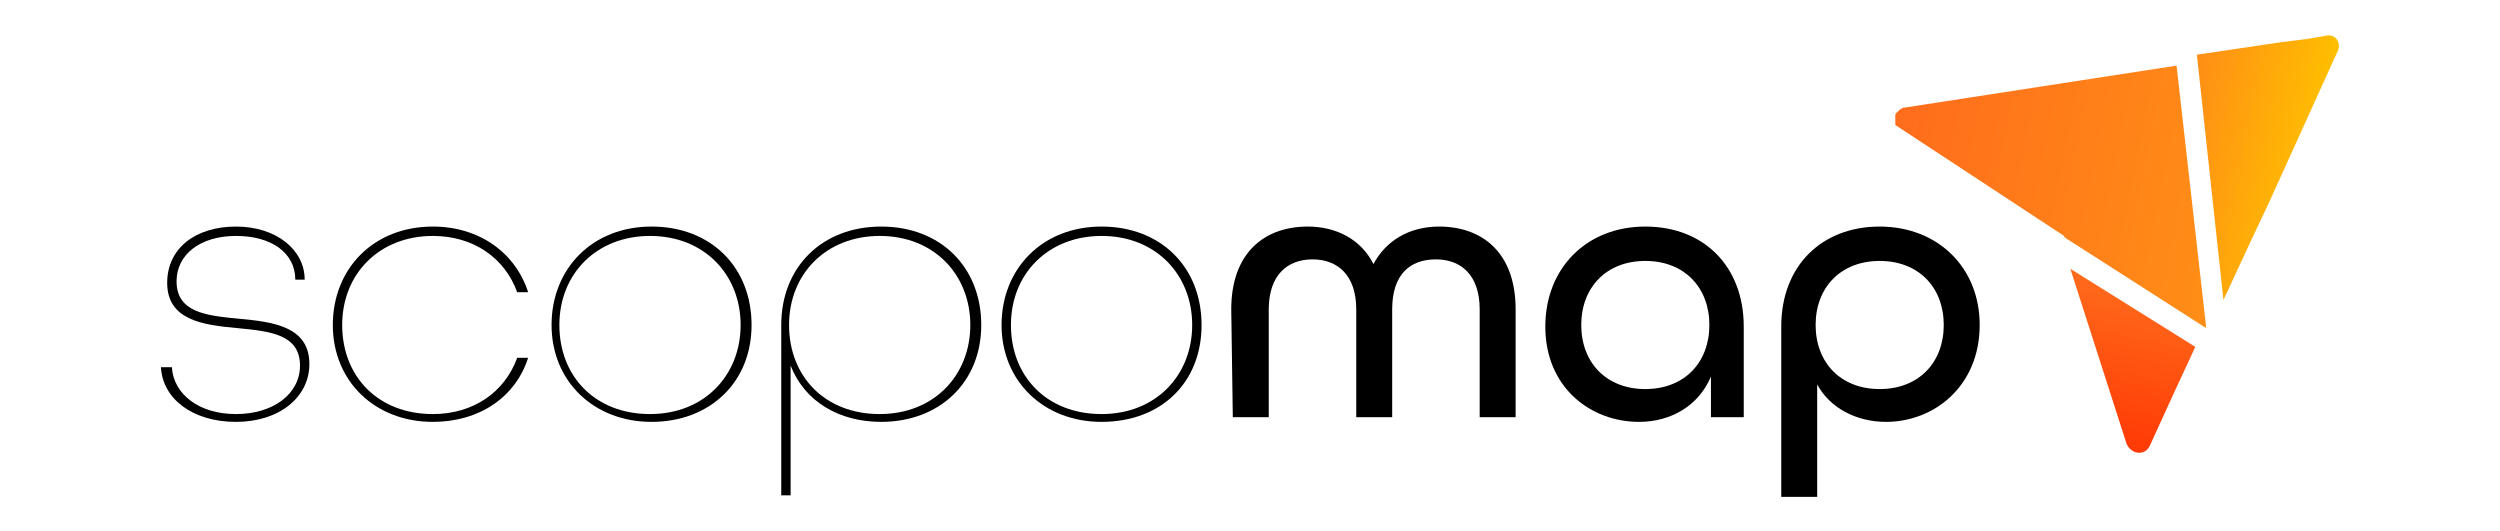
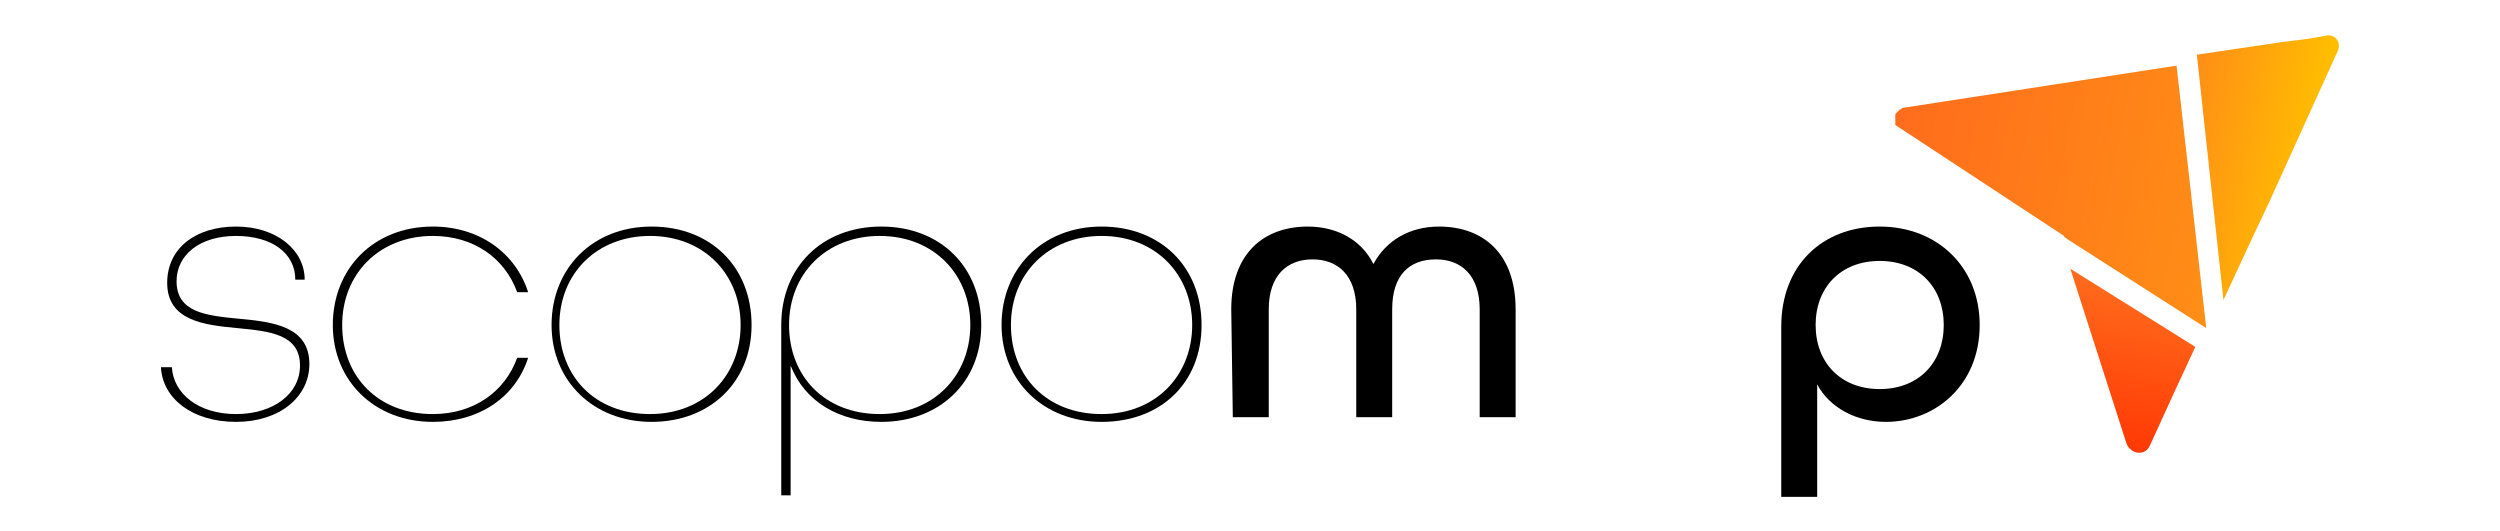
<svg xmlns="http://www.w3.org/2000/svg" width="160" height="34" viewBox="0 0 160 34" fill="none">
  <path d="M132.3 15.3C132.3 15.2 132.3 15.2 132.3 15.3C132.2 15.2 132.1 15.2 132.1 15.1L121.3 8C121.3 8 121.3 8 121.3 7.9V7.8V7.7V7.6C121.3 7.6 121.3 7.6 121.3 7.5C121.3 7.5 121.3 7.5 121.3 7.4C121.3 7.4 121.3 7.4 121.3 7.3C121.4 7.2 121.5 7.1 121.6 7C121.7 7 121.7 6.9 121.8 6.9L139.3 4.2L141.2 21L132.3 15.3Z" fill="url(#paint0_linear_92_16308)" />
  <path d="M139.2 25L137.6 28.5C137.3 29.2 136.4 29.1 136.1 28.4L132.5 17.2L140.5 22.2L139.2 25Z" fill="url(#paint1_linear_92_16308)" />
  <path d="M149.6 3.3L145.2 13L144.3 14.9L142.3 19.2L140.6 3.5L146 2.7L147.6 2.5L148.8 2.3C149.4 2.1 149.9 2.7 149.6 3.3Z" fill="url(#paint2_linear_92_16308)" />
  <path d="M10.3 23.5H11C11.1 25.2 12.7 26.5 15.1 26.5C17.5 26.5 19.2 25.2 19.2 23.4C19.2 21.4 17.3 21.2 15.2 21C13 20.8 10.7 20.5 10.7 18.1C10.7 15.9 12.5 14.5 15.1 14.5C17.7 14.5 19.5 16 19.5 17.9H18.9C18.9 16.2 17.4 15.1 15.1 15.1C12.8 15.1 11.3 16.3 11.3 18C11.3 20 13.2 20.2 15.3 20.4C17.5 20.6 19.8 20.9 19.8 23.3C19.8 25.4 17.9 27 15.1 27C12.3 27 10.4 25.5 10.3 23.5Z" fill="black" />
  <path d="M21.3 20.8C21.3 17.2 23.9 14.5 27.7 14.5C30.7 14.5 33 16.2 33.8 18.7H33.1C32.3 16.5 30.3 15.1 27.7 15.1C24.3 15.1 21.9 17.5 21.9 20.8C21.9 24.1 24.2 26.5 27.7 26.5C30.3 26.5 32.3 25.1 33.1 22.9H33.8C33 25.4 30.7 27 27.7 27C24 27 21.3 24.4 21.3 20.8Z" fill="black" />
  <path d="M35.3 20.8C35.3 17.2 37.9 14.5 41.7 14.5C45.5 14.5 48.1 17.1 48.1 20.8C48.1 24.5 45.4 27 41.7 27C38 27 35.3 24.4 35.3 20.8ZM47.4 20.8C47.4 17.6 45.1 15.1 41.6 15.1C38.2 15.1 35.8 17.5 35.8 20.8C35.8 24.1 38.1 26.5 41.6 26.5C45.1 26.5 47.4 24 47.4 20.8Z" fill="black" />
  <path d="M50 20.8C50 17.1 52.6 14.5 56.4 14.5C60.2 14.5 62.8 17.1 62.8 20.8C62.8 24.5 60.1 27 56.4 27C53.7 27 51.5 25.7 50.6 23.4V31.7H50V20.8ZM62.1 20.8C62.1 17.6 59.8 15.1 56.3 15.1C52.9 15.1 50.5 17.5 50.5 20.8C50.5 24.1 52.8 26.5 56.3 26.5C59.8 26.5 62.1 24 62.1 20.8Z" fill="black" />
  <path d="M64.1 20.8C64.1 17.2 66.7 14.5 70.5 14.5C74.3 14.5 76.9 17.1 76.9 20.8C76.9 24.5 74.3 27 70.5 27C66.8 27 64.1 24.4 64.1 20.8ZM76.3 20.8C76.3 17.6 74 15.1 70.5 15.1C67.1 15.1 64.7 17.5 64.7 20.8C64.7 24.1 67 26.5 70.5 26.5C74 26.5 76.3 24 76.3 20.8Z" fill="black" />
  <path d="M78.8 19.8C78.8 16.2 80.9 14.5 83.7 14.5C85.5 14.5 87.1 15.3 87.9 16.9C88.7 15.4 90.2 14.5 92.1 14.5C94.9 14.5 97 16.2 97 19.8V26.7H94.7V19.8C94.7 17.6 93.5 16.6 91.9 16.6C90.2 16.6 89.1 17.6 89.1 19.8V26.7H86.8V19.8C86.8 17.6 85.6 16.6 84 16.6C82.4 16.6 81.2 17.6 81.2 19.8V26.7H78.9L78.8 19.8Z" fill="black" />
-   <path d="M98.9 20.9C98.9 17.2 101.5 14.5 105.3 14.5C109.1 14.5 111.6 17.1 111.6 20.9V26.7H109.5V24.1C108.7 26 106.9 27 104.9 27C101.8 27 98.9 24.8 98.9 20.9ZM109.4 20.8C109.4 18.4 107.8 16.7 105.3 16.7C102.8 16.7 101.2 18.4 101.2 20.8C101.2 23.2 102.8 24.9 105.3 24.9C107.8 24.9 109.4 23.2 109.4 20.8Z" fill="black" />
  <path d="M114 20.9C114 17 116.6 14.5 120.3 14.5C124 14.5 126.7 17.1 126.7 20.8C126.7 24.7 123.8 27 120.7 27C118.8 27 117.1 26.1 116.3 24.6V31.8H114V20.9ZM124.4 20.8C124.4 18.4 122.8 16.7 120.3 16.7C117.8 16.7 116.2 18.4 116.2 20.8C116.2 23.2 117.8 24.9 120.3 24.9C122.8 24.9 124.4 23.2 124.4 20.8Z" fill="black" />
  <defs>
    <linearGradient id="paint0_linear_92_16308" x1="120.726" y1="8.404" x2="142.573" y2="12.75" gradientUnits="userSpaceOnUse">
      <stop stop-color="#FF6C1C" />
      <stop offset="1" stop-color="#FF8E16" />
    </linearGradient>
    <linearGradient id="paint1_linear_92_16308" x1="134.721" y1="28.525" x2="136.814" y2="18" gradientUnits="userSpaceOnUse">
      <stop stop-color="#FF3905" />
      <stop offset="1" stop-color="#FF6C1C" />
    </linearGradient>
    <linearGradient id="paint2_linear_92_16308" x1="139.425" y1="9.441" x2="148.05" y2="11.156" gradientUnits="userSpaceOnUse">
      <stop stop-color="#FF8E16" />
      <stop offset="1" stop-color="#FFBF00" />
    </linearGradient>
  </defs>
</svg>